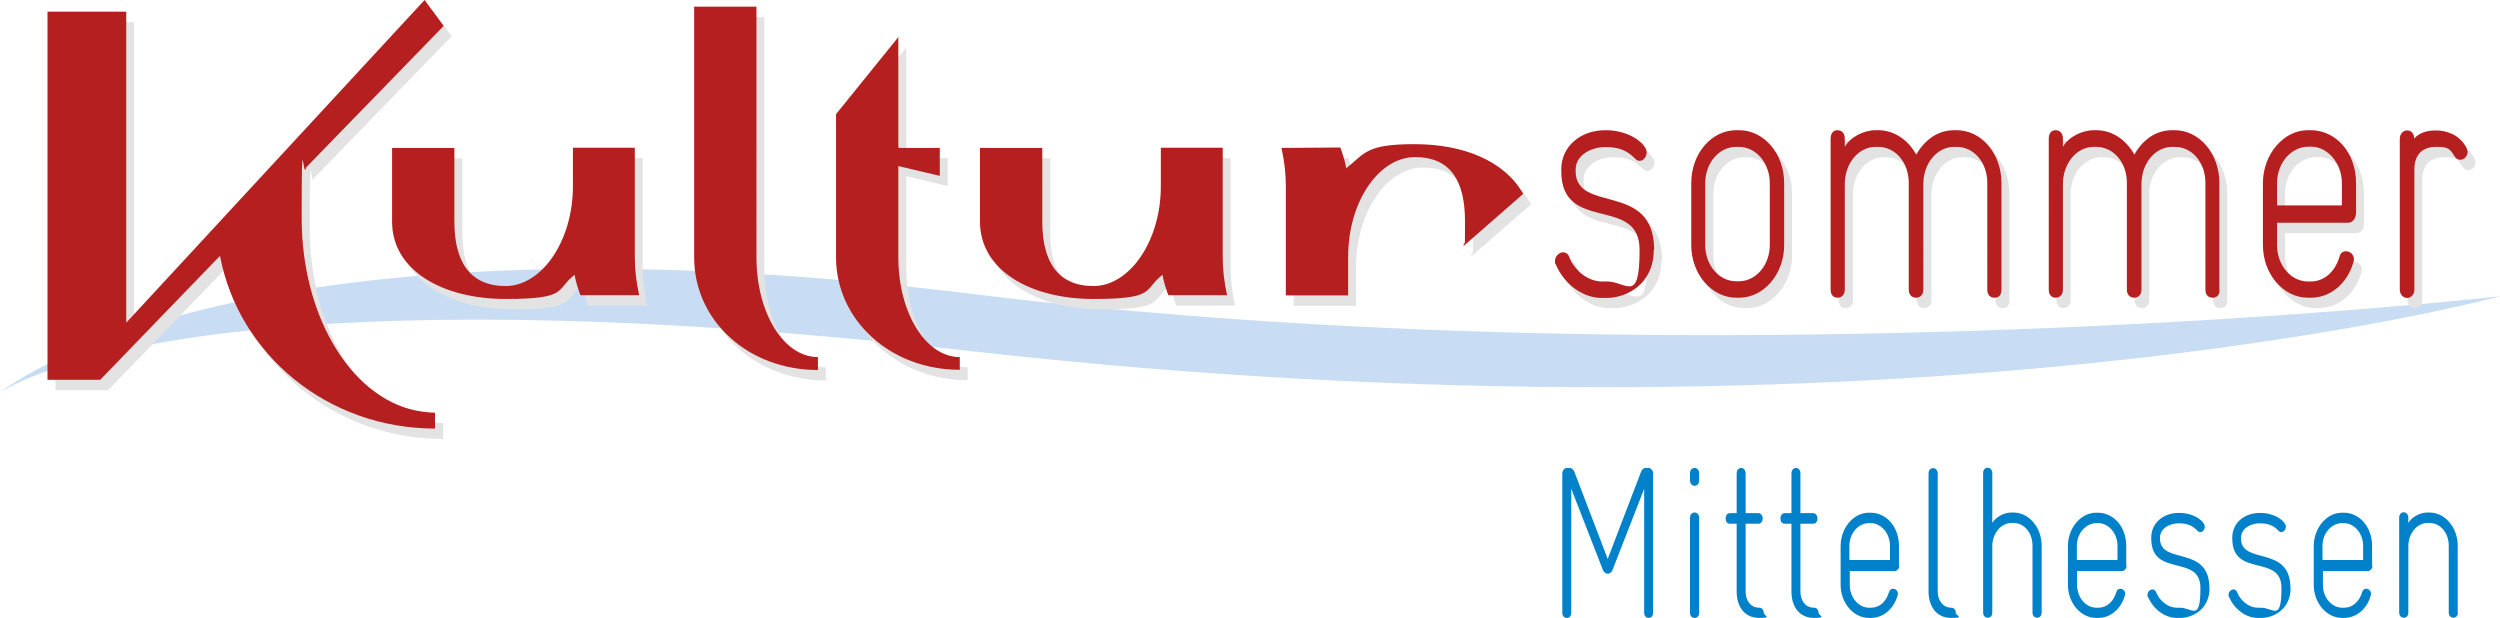
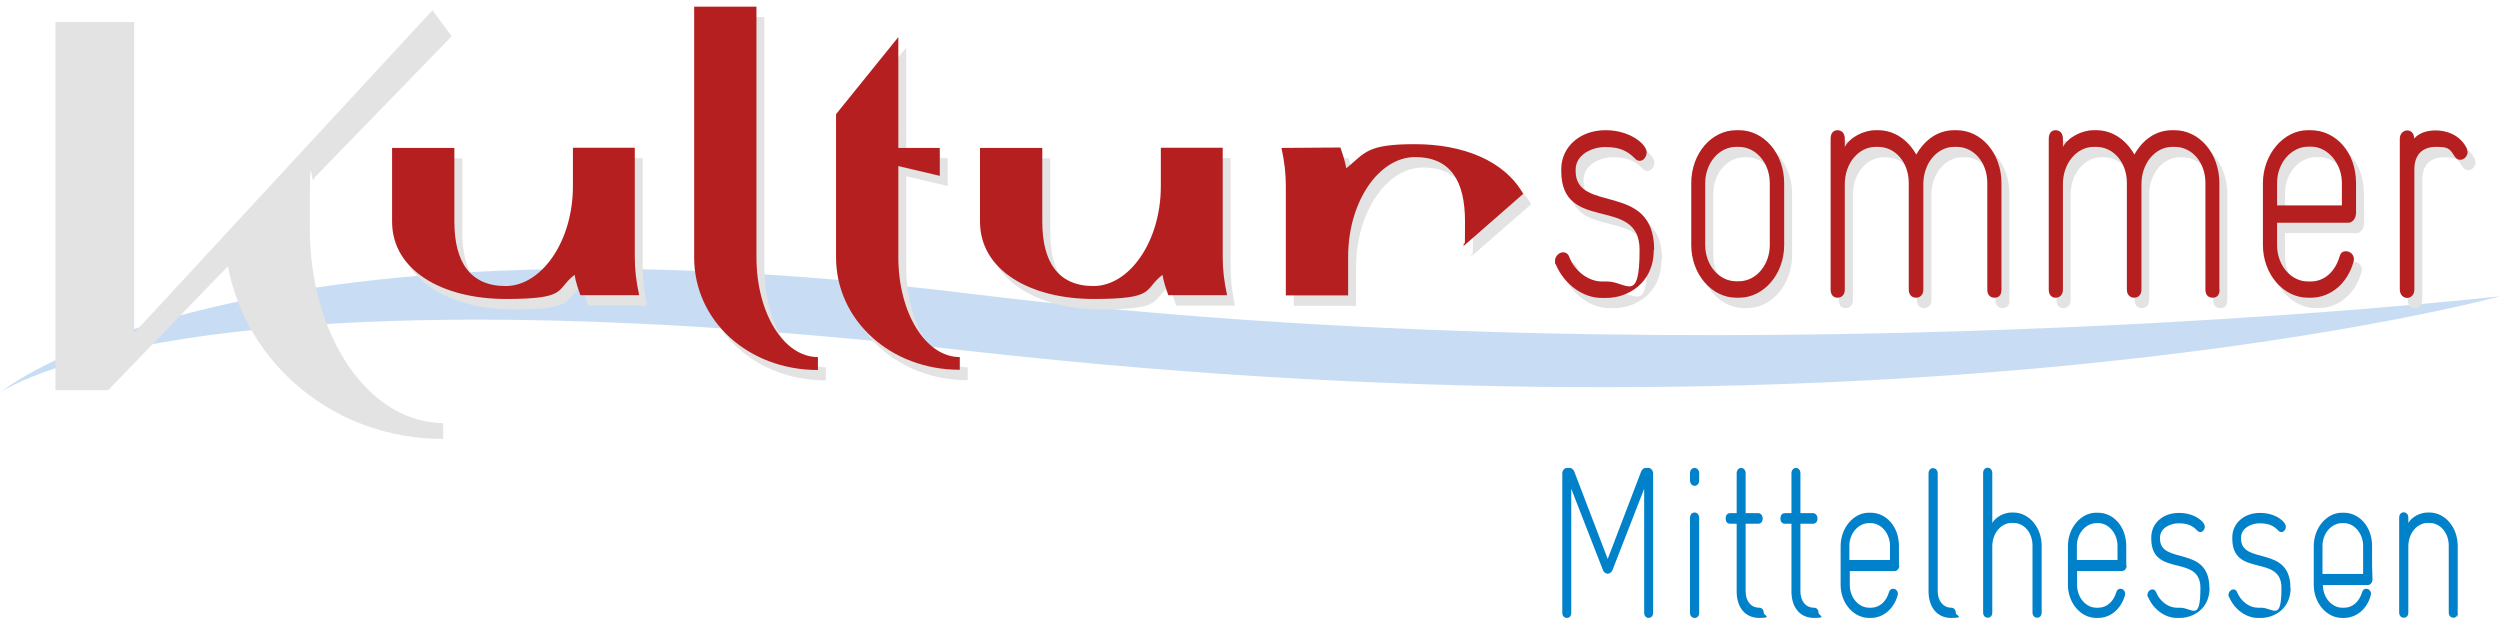
<svg xmlns="http://www.w3.org/2000/svg" id="Ebene_1" version="1.1" viewBox="0 0 1200 296.6">
  <defs>
    <style>.st0{fill:#e3e3e3}.st2{fill-rule:evenodd}.st2,.st4{fill:#0081c9}.st6{fill:#b51f1f}</style>
  </defs>
  <path d="M0 188.5S108.1 97 465.8 141c357.6 44 734.3 1.2 734.3 1.2s-282.2 77.3-735.5 26.2C85.5 125.5 0 188.5 0 188.5" fill="#c8ddf4" />
  <path class="st0" d="M216.8 17.4l-9.2-12.5L64.4 159.8V10.6H26.6v176.7h25.3l57.5-59.5c8.9 47.3 51.5 82.9 103.3 82.9v-7.6c-1.9 0-4.1-.3-6-.5-32.5-4.3-58-43.9-58-92.9s.7-16.7 2.2-24.4l65.9-67.9z" />
  <path class="st0" d="M310.6 146.7c-1.5-6.9-2.1-12.5-2.1-18.5V75.9h-29.7v18.5c0 26.5-15.1 47.9-32.3 47.9s-24.6-11.8-24.6-30.9V76H192v35.4c0 23.4 24.2 37.1 54.5 37.1s23.8-4.4 33.1-11.6c.5 3.1 1.5 6.2 2.8 9.8h28.2zm85.8 35.8v-6.2c-16.3 0-29.5-20.9-29.5-47.9V8.2H337v120.4c0 30.3 25.9 54 59.4 54m68.1-.1v-6.2c-16.3 0-29.5-21.1-29.5-47.9V84.6l19.9 4.7V75.9H435V22.8l-29.9 37v68.7c0 30 25.9 54 59.4 54m128.3-35.8c-1.5-6.9-2.1-12.5-2.1-18.5V75.9H561v18.5c0 26.5-15.1 47.9-32.3 47.9s-24.6-11.8-24.6-30.9V76h-29.9v35.4c0 23.4 24.2 37.1 54.5 37.1s23.8-4.4 33.1-11.6c.5 3.1 1.5 6.2 2.8 9.8h28.2zM734.9 98c-8.9-15.8-28.8-23.8-52-23.8s-23.8 4.2-32.9 11.6c-.5-3.1-1.5-6.2-2.8-10l-28.3.2c1.5 6.9 2.1 12.5 2.1 18.5v52.3h29.9v-18.5c0-26.7 14.9-47.9 32.1-47.9s24 11.6 24 30.9-.2 6-.8 11.8L735 98zm62.9 26.8c0-33.1-37.7-17.1-37.7-37.8v-.6c0-7.6 8.3-10.9 13.9-10.9h.7c6.1 0 10.1 1.6 13.8 5.5.7.8 1.5 1.1 2.3 1.1 1.8 0 3.3-2 3.3-4.1 0-3.8-7.9-10.6-19.6-10.6h-.3c-11.9 0-21.1 7.8-21.1 18.8v.8c0 30.2 37.6 11.4 37.6 37.8S784.5 140 775 140h-2.5c-6 0-12.7-4.6-15.5-11.6-.5-1.6-1.5-2.4-3.1-2.4s-3.8 1.6-3.8 4.1.3 1.1.4 1.8c4.2 9.8 13.3 16 21.9 16h2.5c9.7 0 22.6-6.7 22.6-23" />
  <path d="M860.2 122.6V92.9c0-14.3-9.8-25.4-21.6-25.4h-1.4c-11.8 0-21.6 11.1-21.6 25.4v29.7c0 14 9.8 25.3 21.6 25.3h1.4c11.8 0 21.6-11.3 21.6-25.3m-6.8 0c0 9.6-6.6 17.4-14.8 17.4h-1.4c-8.2 0-14.8-7.8-14.8-17.4V92.9c0-9.6 6.6-17.4 14.8-17.4h1.4c8.2 0 14.8 7.8 14.8 17.4v29.7zm111.1 21.3v-51c0-14.3-9.6-25.4-21.5-25.4h-1.2c-7.9 0-14.2 4.7-18.1 11.7-3.9-7-10.5-11.7-18.3-11.7h-1.2c-5.7 0-12.2 3.3-14.8 8v-3.9c0-2.8-1.6-4.1-3.5-4.1s-3.3 1.3-3.3 4.1V144c0 2.8 1.6 3.9 3.3 3.9s3.5-1.1 3.5-3.9V93.3c0-9.8 6.5-17.8 14.8-17.8h1.2c8.3 0 14.7 7.5 14.7 17.3V144c0 2.8 1.8 3.9 3.5 3.9s3.5-1.1 3.5-3.9V93.3c0-9.8 6.5-17.8 14.8-17.8h1.2c8.3 0 14.7 7.5 14.7 17.3V144c0 2.8 1.6 3.9 3.5 3.9s3.3-1.1 3.3-3.9m104.5-.1v-51c0-14.3-9.6-25.4-21.5-25.4h-1.2c-7.9 0-14.2 4.7-18.2 11.7-3.9-7-10.5-11.7-18.3-11.7h-1.2c-5.7 0-12.2 3.3-14.8 8v-3.9c0-2.8-1.6-4.1-3.5-4.1s-3.3 1.3-3.3 4.1V144c0 2.8 1.6 3.9 3.3 3.9s3.5-1.1 3.5-3.9V93.3c0-9.8 6.5-17.8 14.8-17.8h1.2c8.3 0 14.7 7.5 14.7 17.3V144c0 2.8 1.8 3.9 3.5 3.9s3.5-1.1 3.5-3.9V93.3c0-9.8 6.5-17.8 14.8-17.8h1.2c8.3 0 14.7 7.5 14.7 17.3V144c0 2.8 1.6 3.9 3.5 3.9s3.3-1.1 3.3-3.9m65.6-36.3V92.9c0-14.8-9.7-25.4-21.8-25.4h-1.4c-11.6 0-21.5 11.6-21.5 25.4v29.7c0 14 9.8 25.3 21.6 25.3h1.4c9.4 0 17.4-6.7 20.4-16.9.1-.6.3-1.1.3-1.5 0-2.4-1.9-3.9-3.8-3.9s-2.6 1-3.2 2.8c-2.1 7-7.2 11.7-13.7 11.7h-1.4c-8.2 0-14.8-7.8-14.8-17.4v-10.8h34.4c1.8 0 3.5-2 3.5-4.1m-6.8-4.2h-31.1V92.8c0-9.6 6.8-17.4 15-17.4h1.4c7.8 0 14.7 7.8 14.7 17.4v10.8z" fill-rule="evenodd" fill="#e3e3e3" />
  <path class="st0" d="M1188.1 77.6c0-.8-.3-1.6-.8-2.4-3.5-5.9-9.6-7.6-14.4-7.6s-8.2 1.5-10.3 3.9c0-2.6-1.6-3.9-3.3-3.9s-3.6 1.3-3.6 4.1v72.2c0 2.7 1.8 4.1 3.5 4.1s3.5-1.3 3.5-4.1V86.3c0-7.8 4.6-10.8 10.3-10.8s6.6.6 8.9 4.4c.7 1.1 1.6 1.8 2.8 1.8 1.8 0 3.6-1.6 3.6-4.1" />
-   <path class="st6" d="M213 12.5L203.8 0 60.6 154.9V5.6H22.8v176.7h25.3l57.5-59.5c8.9 47.3 51.5 82.9 103.2 82.9v-7.6c-1.9 0-4.1-.3-6-.5-32.5-4.3-58-43.9-58-92.9s.7-16.7 2.2-24.4l66-67.9z" />
  <path class="st6" d="M306.8 141.7c-1.5-6.9-2.1-12.5-2.1-18.5V70.9H275v18.5c0 26.5-15.1 47.9-32.3 47.9s-24.6-11.8-24.6-30.9V71h-29.9v35.4c0 23.4 24.2 37.1 54.5 37.1s23.8-4.4 33.1-11.6c.5 3.1 1.5 6.2 2.8 9.8h28.2zm85.8 35.9v-6.2c-16.3 0-29.5-20.9-29.5-47.9V3.2h-29.9v120.4c0 30.3 25.9 54 59.4 54m68.1 0v-6.2c-16.3 0-29.5-21.1-29.5-47.9V79.7l19.9 4.7V71h-19.9V17.8l-29.9 37v68.7c0 30 25.9 54 59.4 54M589 141.7c-1.5-6.9-2.1-12.5-2.1-18.5V70.9h-29.7v18.5c0 26.5-15.1 47.9-32.3 47.9s-24.6-11.8-24.6-30.9V71h-29.9v35.4c0 23.4 24.2 37.1 54.5 37.1s23.8-4.4 33.1-11.6c.5 3.1 1.5 6.2 2.8 9.8h28.3zM731.1 93c-8.9-15.8-28.7-23.8-52-23.8s-23.8 4.2-32.9 11.6c-.5-3.1-1.5-6.2-2.8-10l-28.3.2c1.5 6.9 2.1 12.5 2.1 18.5v52.3h29.9v-18.5c0-26.7 14.9-47.9 32.1-47.9s24 11.6 24 30.9-.2 6-.7 11.8L731.2 93zm62.9 26.9c0-33.1-37.7-17.1-37.7-37.8v-.6c0-7.6 8.3-10.9 13.9-10.9h.7c6.1 0 10.1 1.6 13.9 5.5.7.8 1.5 1.1 2.3 1.1 1.8 0 3.3-2 3.3-4.1 0-3.8-7.9-10.6-19.6-10.6h-.3c-11.9 0-21.1 7.8-21.1 18.8v.8c0 30.2 37.6 11.4 37.6 37.8s-6.2 15.2-15.7 15.2h-2.5c-6 0-12.7-4.6-15.5-11.6-.5-1.6-1.6-2.4-3.1-2.4s-3.8 1.6-3.8 4.1.3 1.1.4 1.8c4.2 9.8 13.3 16 21.9 16h2.5c9.7 0 22.6-6.7 22.6-23" />
  <path d="M856.4 117.6V87.9c0-14.3-9.8-25.4-21.6-25.4h-1.4c-11.8 0-21.6 11.1-21.6 25.4v29.7c0 14 9.8 25.3 21.6 25.3h1.4c11.8 0 21.6-11.3 21.6-25.3m-6.9 0c0 9.6-6.6 17.4-14.8 17.4h-1.4c-8.2 0-14.8-7.8-14.8-17.4V87.9c0-9.6 6.6-17.4 14.8-17.4h1.4c8.2 0 14.8 7.8 14.8 17.4v29.7zm111.2 21.3v-51c0-14.3-9.6-25.4-21.5-25.4H938c-7.9 0-14.2 4.7-18.2 11.7-3.9-7-10.5-11.7-18.3-11.7h-1.2c-5.7 0-12.2 3.3-14.8 8v-3.9c0-2.8-1.6-4.1-3.5-4.1s-3.3 1.3-3.3 4.1V139c0 2.8 1.6 3.9 3.3 3.9s3.5-1.1 3.5-3.9V88.3c0-9.8 6.5-17.8 14.8-17.8h1.2c8.3 0 14.7 7.5 14.7 17.3V139c0 2.8 1.8 3.9 3.5 3.9s3.5-1.1 3.5-3.9V88.3c0-9.8 6.5-17.8 14.8-17.8h1.2c8.3 0 14.7 7.5 14.7 17.3V139c0 2.8 1.6 3.9 3.5 3.9s3.3-1.1 3.3-3.9m104.6-.1v-51c0-14.3-9.6-25.4-21.5-25.4h-1.2c-7.9 0-14.2 4.7-18.1 11.7-3.9-7-10.5-11.7-18.3-11.7h-1.2c-5.7 0-12.2 3.3-14.8 8v-3.9c0-2.8-1.6-4.1-3.5-4.1s-3.3 1.3-3.3 4.1V139c0 2.8 1.6 3.9 3.3 3.9s3.5-1.1 3.5-3.9V88.3c0-9.8 6.5-17.8 14.8-17.8h1.2c8.3 0 14.7 7.5 14.7 17.3V139c0 2.8 1.8 3.9 3.5 3.9s3.5-1.1 3.5-3.9V88.3c0-9.8 6.5-17.8 14.8-17.8h1.2c8.3 0 14.7 7.5 14.7 17.3V139c0 2.8 1.6 3.9 3.5 3.9s3.3-1.1 3.3-3.9m65.5-36.3V87.9c0-14.8-9.7-25.4-21.8-25.4h-1.4c-11.6 0-21.5 11.6-21.5 25.4v29.7c0 14 9.8 25.3 21.6 25.3h1.4c9.4 0 17.4-6.7 20.4-16.9.1-.6.3-1.1.3-1.5 0-2.4-1.9-3.9-3.8-3.9s-2.7 1-3.2 2.8c-2.1 7-7.2 11.7-13.7 11.7h-1.4c-8.2 0-14.8-7.8-14.8-17.4v-10.8h34.3c1.8 0 3.5-2 3.5-4.1m-6.7-4.2H1093V87.8c0-9.6 6.8-17.4 15-17.4h1.4c7.7 0 14.7 7.8 14.7 17.4v10.8z" fill="#b51f1f" fill-rule="evenodd" />
  <path class="st6" d="M1184.3 72.6c0-.8-.3-1.6-.8-2.4-3.5-5.9-9.6-7.6-14.4-7.6s-8.2 1.5-10.3 3.9c0-2.6-1.6-3.9-3.3-3.9s-3.6 1.3-3.6 4.1v72.2c0 2.7 1.8 4.1 3.5 4.1s3.5-1.3 3.5-4.1V81.3c0-7.8 4.6-10.8 10.3-10.8s6.6.6 8.9 4.4c.7 1.1 1.6 1.8 2.8 1.8 1.8 0 3.6-1.6 3.6-4.1" />
  <path class="st4" d="M793.5 294.1v-66.9c0-1.3-1.1-2.6-2.2-2.6h-1.6c-.6 0-1.6.8-1.9 1.6l-16.1 42.1-16.1-42.1c-.3-.7-1.3-1.6-1.9-1.6h-1.6c-1.1 0-2.2 1.2-2.2 2.6v66.9c0 1.7 1.1 2.5 2.2 2.5s2.1-.7 2.1-2.5v-59.5l15.2 39c.4 1.2 1.6 1.8 2.3 1.8s1.9-.6 2.3-1.8l15.2-39v59.5c0 1.7 1.1 2.5 2.1 2.5s2.2-.7 2.2-2.5" />
  <path class="st2" d="M815.6 230.6v-3.4c0-1.7-1.1-2.6-2.2-2.6s-2.2.8-2.2 2.6v3.4c0 1.6 1.1 2.6 2.2 2.6s2.2-.9 2.2-2.6m0 63.5v-45.5c0-1.7-1.1-2.6-2.2-2.6s-2.2.8-2.2 2.6v45.5c0 1.7 1.1 2.5 2.2 2.5s2.2-.7 2.2-2.5" />
  <path class="st4" d="M846.6 294.1c0-1.2-.7-2.4-2.2-2.4-4.1 0-6.5-3.4-6.5-7.8v-32.5h6c1.5 0 2.2-1.2 2.2-2.5s-.8-2.6-2.2-2.6h-6v-19.1c0-1.7-1.1-2.6-2.1-2.6s-2.2.8-2.2 2.6v19.1h-3.1c-1.5 0-2.2 1.2-2.2 2.6s.7 2.5 2.2 2.5h3.1v32.5c0 7.8 4.2 12.7 10.8 12.7s2.2-1.1 2.2-2.5m26.3 0c0-1.2-.7-2.4-2.2-2.4-4.1 0-6.5-3.4-6.5-7.8v-32.5h6c1.5 0 2.2-1.2 2.2-2.5s-.8-2.6-2.2-2.6h-6v-19.1c0-1.7-1.1-2.6-2.1-2.6s-2.2.8-2.2 2.6v19.1h-3.1c-1.5 0-2.2 1.2-2.2 2.6s.7 2.5 2.2 2.5h3.1v32.5c0 7.8 4.2 12.7 10.8 12.7s2.2-1.1 2.2-2.5" />
  <path class="st2" d="M911.5 271.4v-9.3c0-9.3-6.1-16-13.6-16h-.9c-7.3 0-13.5 7.3-13.5 16v18.6c0 8.8 6.2 15.9 13.6 15.9h.9c5.9 0 10.9-4.2 12.8-10.6 0-.4.2-.7.2-.9 0-1.6-1.2-2.5-2.3-2.5s-1.6.6-2 1.7c-1.3 4.4-4.5 7.4-8.6 7.4h-.9c-5.1 0-9.3-4.9-9.3-10.9v-6.7h21.6c1.1 0 2.2-1.2 2.2-2.6m-4.5-2.7h-19.5V262c0-6 4.3-10.9 9.4-10.9h.9c4.9 0 9.2 4.9 9.2 10.9v6.8z" />
  <path class="st4" d="M938.8 294.1c0-1.2-.8-2.4-2.2-2.4-3.9 0-6.5-3.4-6.5-7.8v-56.6c0-1.7-1.1-2.6-2.2-2.6s-2.2.8-2.2 2.6v56.6c0 7.1 3.8 12.7 10.8 12.7s2.2-1.1 2.2-2.5m41.3 0V262c0-9-6.2-16-13.6-16h-.8c-3.6 0-7.6 2.1-9.3 5v-23.9c0-1.7-1.1-2.6-2.2-2.6s-2.2.8-2.2 2.6V294c0 1.7 1.1 2.5 2.2 2.5s2.2-.7 2.2-2.5v-31.8c0-6.1 4.1-11.2 9.3-11.2h.8c5.2 0 9.2 4.7 9.2 10.9V294c0 1.7 1.1 2.5 2.2 2.5s2.2-.7 2.2-2.5" />
  <path class="st2" d="M1020.6 271.4v-9.3c0-9.3-6.1-16-13.6-16h-.9c-7.3 0-13.5 7.3-13.5 16v18.6c0 8.8 6.2 15.9 13.6 15.9h.9c5.9 0 10.9-4.2 12.8-10.6 0-.4.2-.7.2-.9 0-1.6-1.2-2.5-2.3-2.5s-1.6.6-2 1.7c-1.3 4.4-4.5 7.4-8.6 7.4h-.9c-5.1 0-9.3-4.9-9.3-10.9v-6.7h21.6c1.1 0 2.2-1.2 2.2-2.6m-4.4-2.7h-19.5V262c0-6 4.3-10.9 9.4-10.9h.9c4.9 0 9.2 4.9 9.2 10.9v6.8z" />
  <path class="st4" d="M1060.5 282.2c0-20.8-23.7-10.8-23.7-23.7v-.4c0-4.8 5.2-6.9 8.7-6.9h.5c3.8 0 6.4 1 8.7 3.5.5.5 1 .7 1.5.7 1.1 0 2.1-1.2 2.1-2.6 0-2.4-4.9-6.6-12.3-6.6h-.2c-7.5 0-13.2 4.9-13.2 11.8v.5c0 19 23.6 7.2 23.6 23.7s-3.9 9.5-9.8 9.5h-1.6c-3.8 0-8-2.9-9.8-7.3-.4-1-1-1.5-1.9-1.5s-2.3 1-2.3 2.6.2.7.3 1.1c2.6 6.1 8.3 10 13.7 10h1.6c6.1 0 14.2-4.2 14.2-14.4m38.8 0c0-20.8-23.7-10.8-23.7-23.7v-.4c0-4.8 5.2-6.9 8.7-6.9h.5c3.8 0 6.4 1 8.7 3.5.5.5 1 .7 1.5.7 1.1 0 2.1-1.2 2.1-2.6 0-2.4-4.9-6.6-12.3-6.6h-.2c-7.5 0-13.2 4.9-13.2 11.8v.5c0 19 23.6 7.2 23.6 23.7s-3.9 9.5-9.8 9.5h-1.6c-3.8 0-8-2.9-9.8-7.3-.4-1-1-1.5-1.9-1.5s-2.3 1-2.3 2.6.2.7.3 1.1c2.6 6.1 8.3 10 13.7 10h1.6c6.1 0 14.2-4.2 14.2-14.4" />
-   <path class="st2" d="M1138.6 271.4v-9.3c0-9.3-6.1-16-13.6-16h-.9c-7.3 0-13.5 7.3-13.5 16v18.6c0 8.8 6.2 15.9 13.6 15.9h.9c5.9 0 11-4.2 12.8-10.6 0-.4.2-.7.2-.9 0-1.6-1.2-2.5-2.3-2.5s-1.6.6-2 1.7c-1.3 4.4-4.5 7.4-8.6 7.4h-.9c-5.1 0-9.3-4.9-9.3-10.9v-6.7h21.6c1.1 0 2.2-1.2 2.2-2.6m-4.5-2.7h-19.5V262c0-6 4.3-10.9 9.4-10.9h.9c4.9 0 9.2 4.9 9.2 10.9v6.8zm45.4 25.3V262c0-9-6.2-16-13.6-16h-.8c-3.6 0-7.6 2.1-9.3 5v-2.5c0-1.7-1.1-2.6-2.2-2.6s-2.2.8-2.2 2.6V294c0 1.7 1.1 2.5 2.2 2.5s2.2-.7 2.2-2.5v-31.8c0-6.1 4.1-11.2 9.3-11.2h.8c5.2 0 9.3 4.7 9.3 10.9V294c0 1.7 1.1 2.5 2.2 2.5s2.2-.7 2.2-2.5" />
+   <path class="st2" d="M1138.6 271.4v-9.3c0-9.3-6.1-16-13.6-16h-.9c-7.3 0-13.5 7.3-13.5 16v18.6c0 8.8 6.2 15.9 13.6 15.9h.9c5.9 0 11-4.2 12.8-10.6 0-.4.2-.7.2-.9 0-1.6-1.2-2.5-2.3-2.5s-1.6.6-2 1.7c-1.3 4.4-4.5 7.4-8.6 7.4h-.9c-5.1 0-9.3-4.9-9.3-10.9h21.6c1.1 0 2.2-1.2 2.2-2.6m-4.5-2.7h-19.5V262c0-6 4.3-10.9 9.4-10.9h.9c4.9 0 9.2 4.9 9.2 10.9v6.8zm45.4 25.3V262c0-9-6.2-16-13.6-16h-.8c-3.6 0-7.6 2.1-9.3 5v-2.5c0-1.7-1.1-2.6-2.2-2.6s-2.2.8-2.2 2.6V294c0 1.7 1.1 2.5 2.2 2.5s2.2-.7 2.2-2.5v-31.8c0-6.1 4.1-11.2 9.3-11.2h.8c5.2 0 9.3 4.7 9.3 10.9V294c0 1.7 1.1 2.5 2.2 2.5s2.2-.7 2.2-2.5" />
</svg>